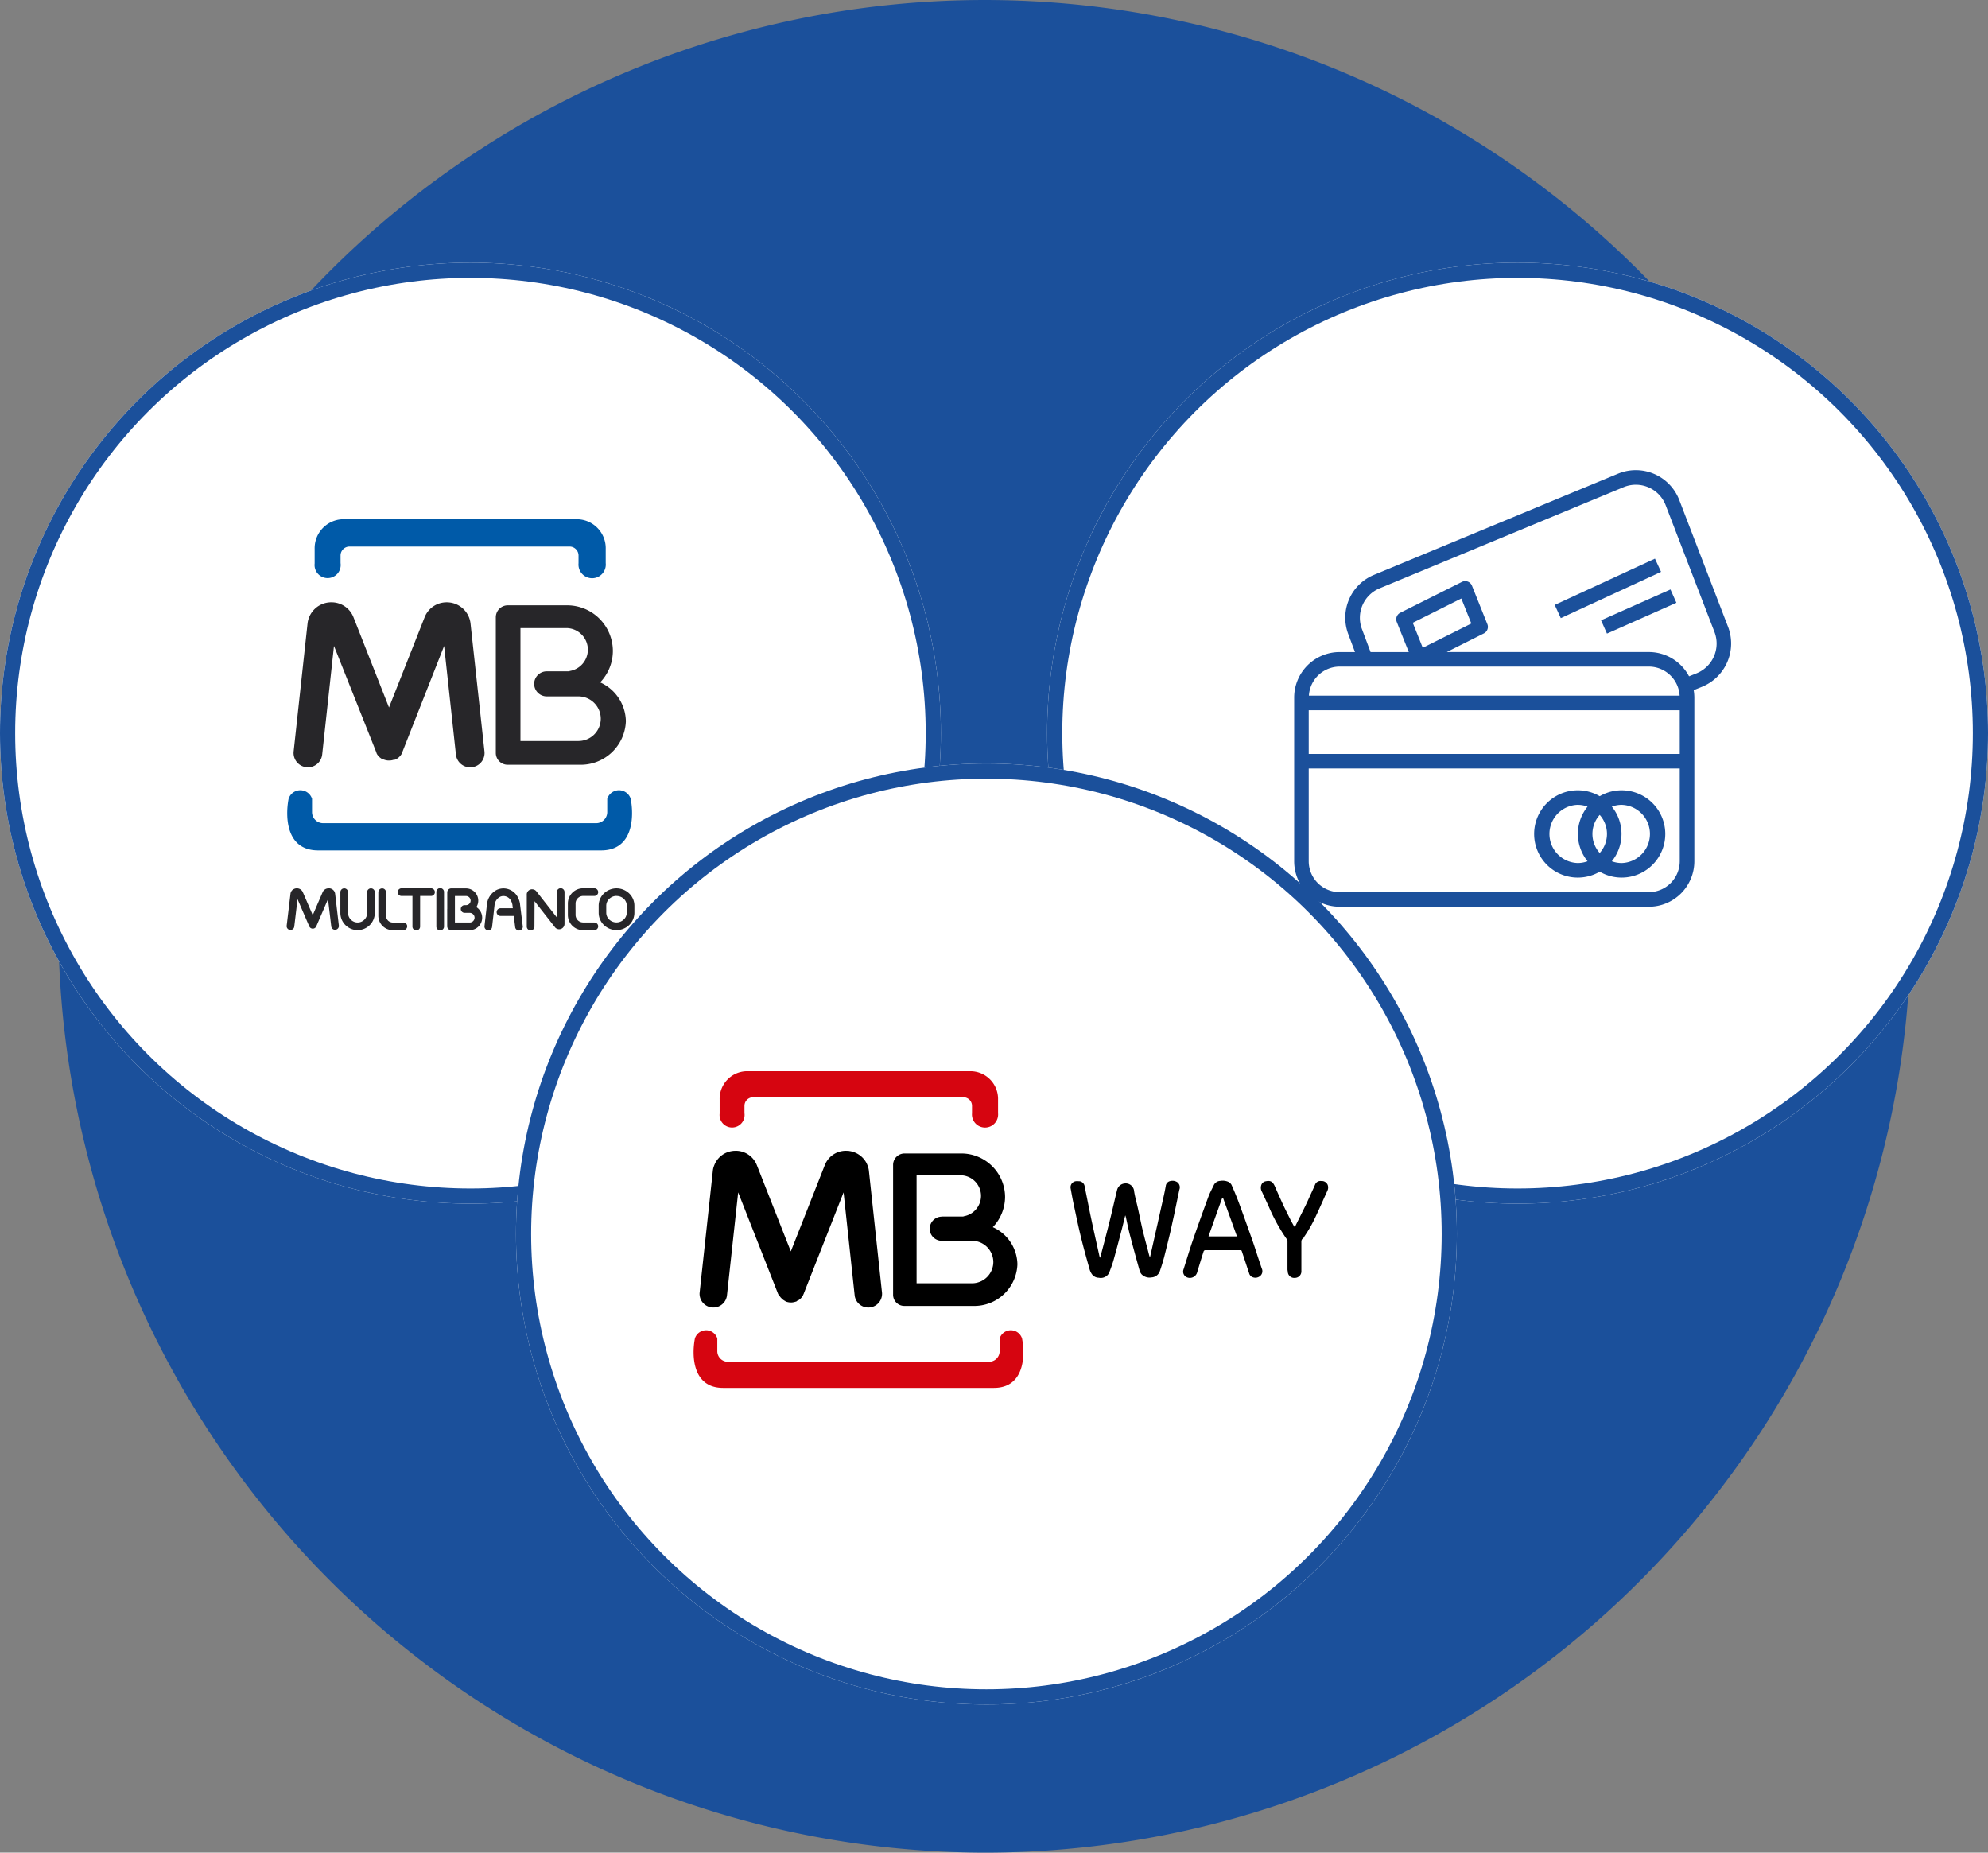
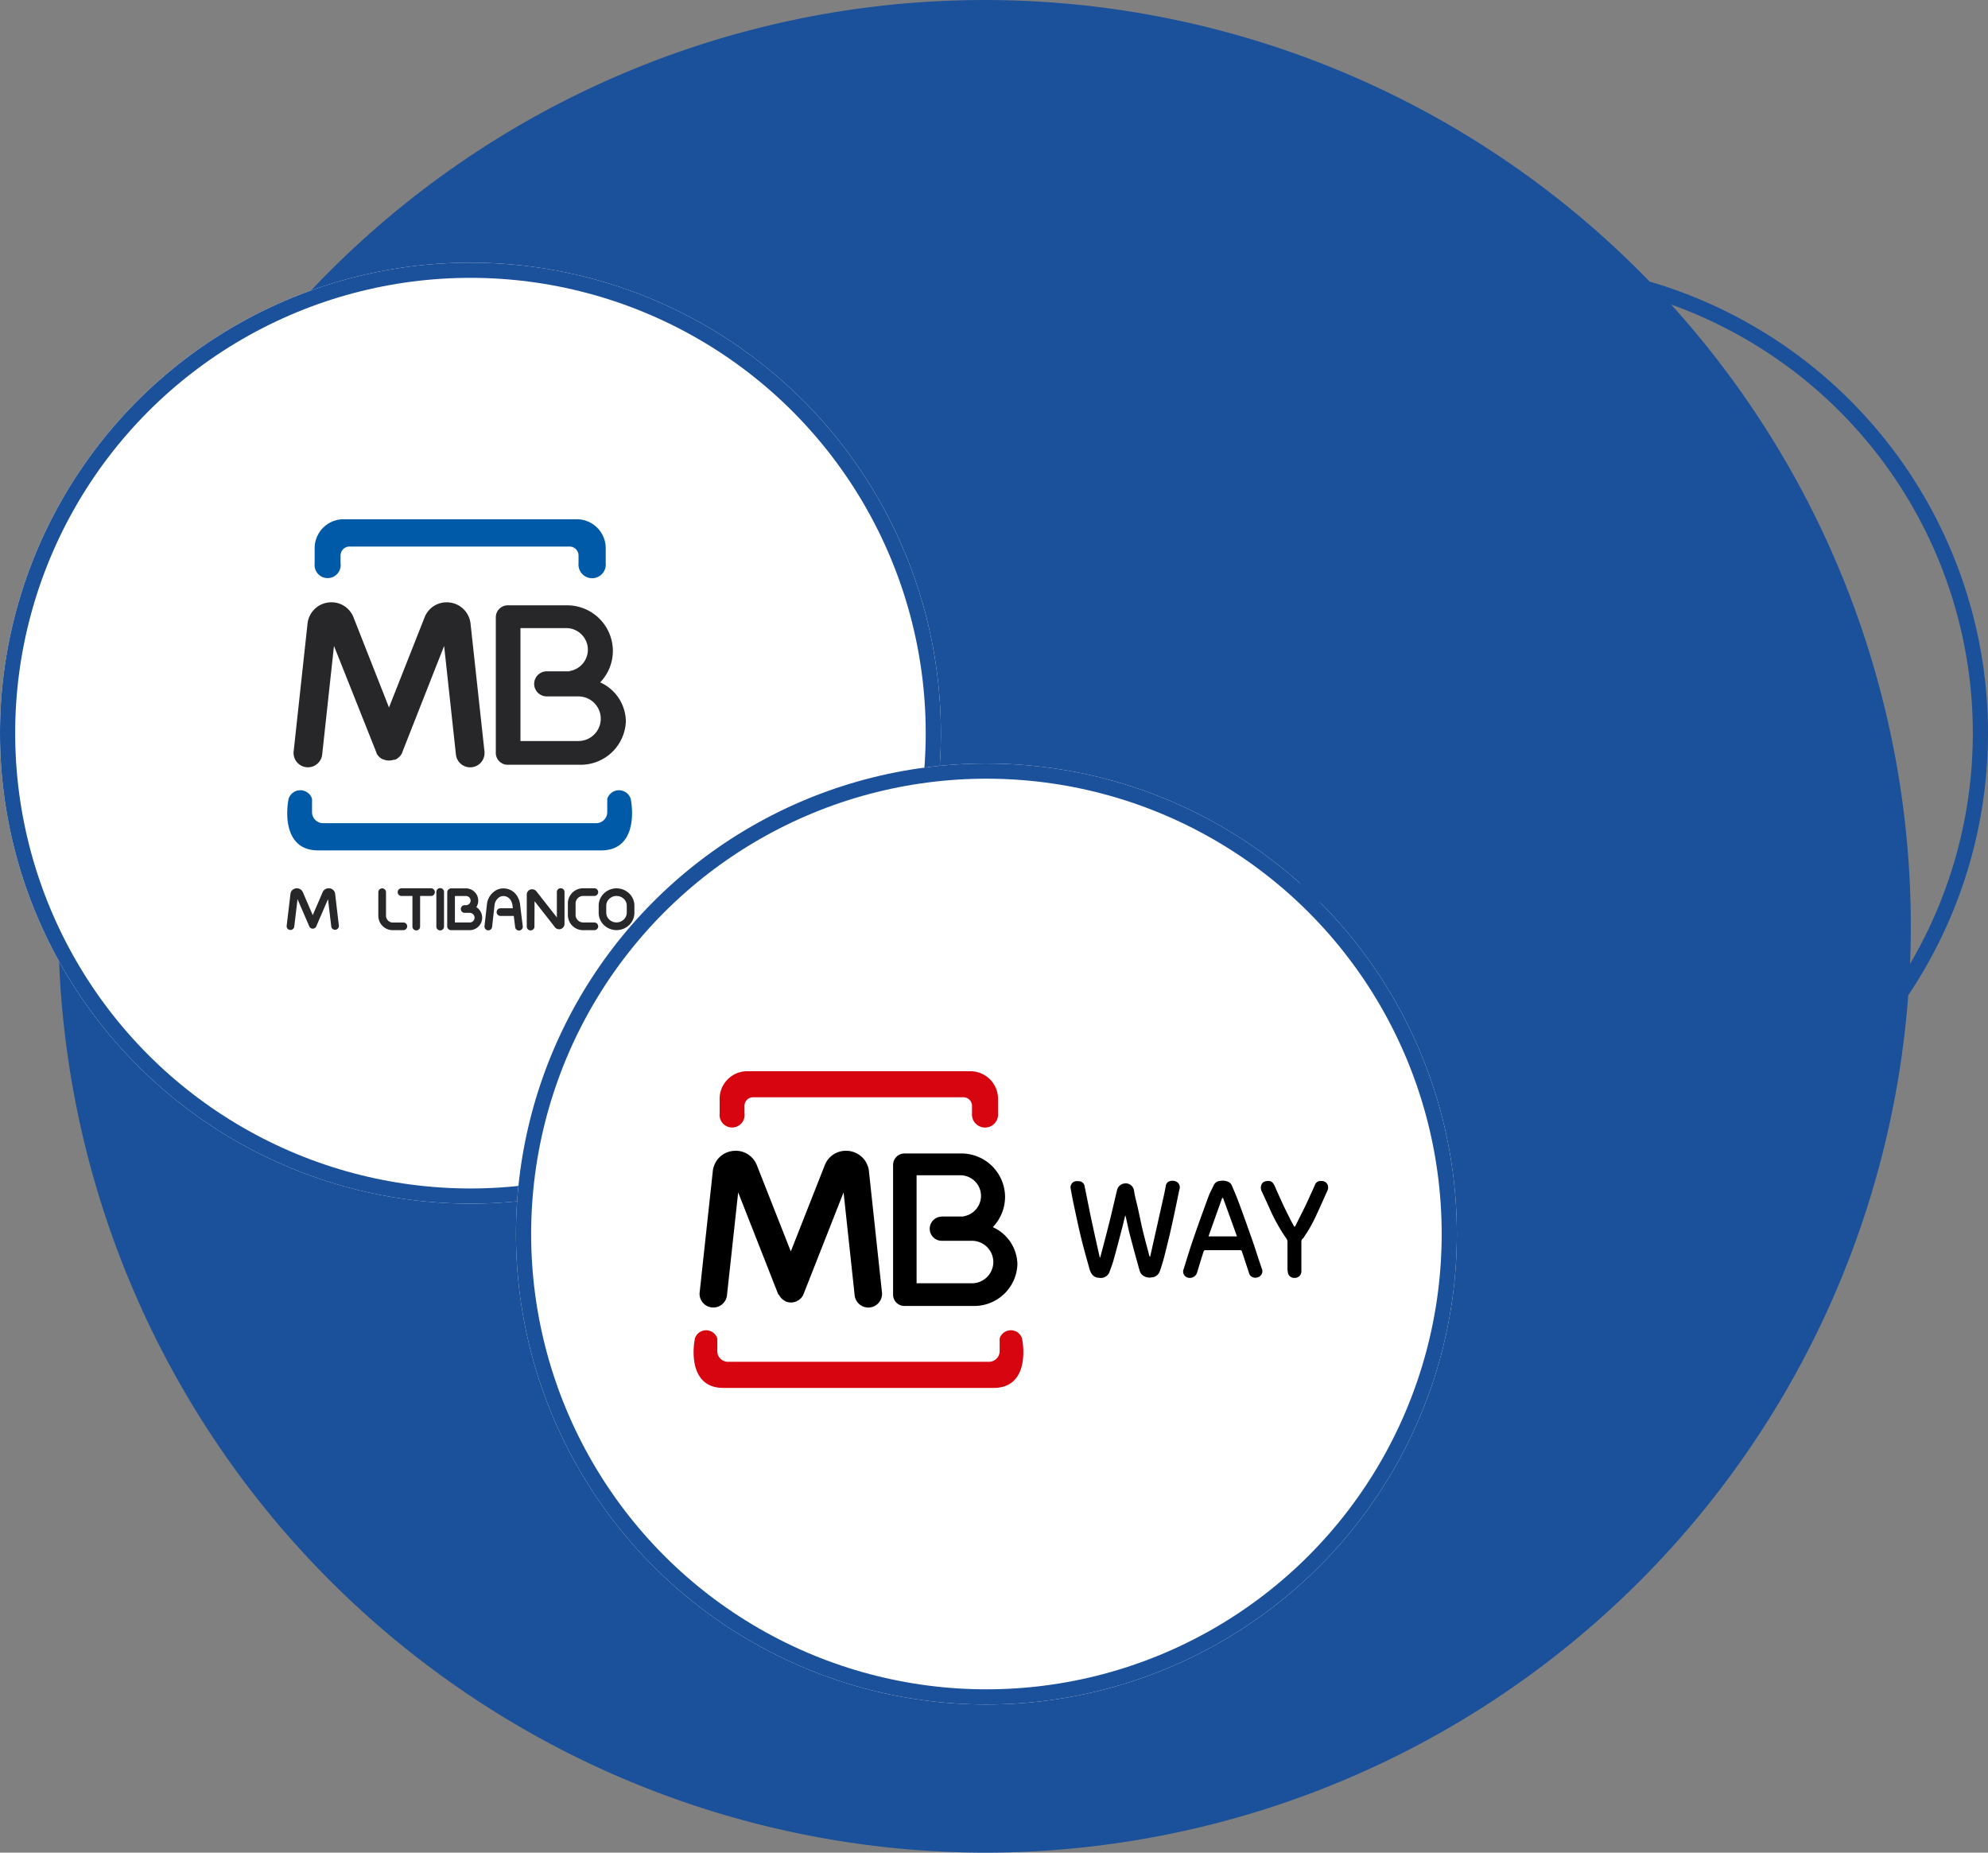
<svg xmlns="http://www.w3.org/2000/svg" width="131" height="122.069" viewBox="0 0 131 122.069">
  <rect x="0" y="0" width="131" height="122.069" fill="#808080" stroke="none" />
  <defs>
    <style>.a{fill:#1b509b;}.b{fill:#fff;stroke:#1b509b;}.c{fill:#005aa8;}.c,.d,.f,.g{fill-rule:evenodd;}.d,.e{fill:#272629;}.f{fill:#d60510;}.h{stroke:none;}.i{fill:none;}</style>
  </defs>
  <g transform="translate(-1023 -2462.693)">
    <path class="a" d="M1207.3,2459.069a61.034,61.034,0,1,0-61.034-61.034A61.152,61.152,0,0,0,1207.3,2459.069Z" transform="translate(-119.42 125.693)" />
    <g class="b" transform="translate(1023 2480)">
      <circle class="h" cx="31" cy="31" r="31" />
      <circle class="i" cx="31" cy="31" r="30.5" />
    </g>
    <g class="b" transform="translate(1092 2480)">
-       <circle class="h" cx="31" cy="31" r="31" />
      <circle class="i" cx="31" cy="31" r="30.5" />
    </g>
    <g transform="translate(1007.1 2473.279)">
      <path class="c" d="M39.678,23.628H54.151A1.91,1.91,0,0,1,56,25.584v.935a.9.9,0,1,1-1.791.009v-.511a.593.593,0,0,0-.591-.591h-14.5a.592.592,0,0,0-.591.591v.5a.861.861,0,1,1-1.707.028v-.962a1.911,1.911,0,0,1,1.849-1.956Zm6.636,21.818H55.7c2.143,0,2.165-2.278,1.946-3.4a.811.811,0,0,0-1.545,0v.877a.731.731,0,0,1-.729.729H37.377a.731.731,0,0,1-.729-.729v-.877a.811.811,0,0,0-1.545,0c-.218,1.125-.2,3.4,1.946,3.4h9.265Z" transform="translate(-0.186)" />
      <path class="d" d="M112.234,58.448h1.5v-.017a1.428,1.428,0,0,0,1.208-1.407h0a1.427,1.427,0,0,0-1.423-1.423H110.5v7.441h3.822a1.474,1.474,0,0,0,1.47-1.47h0a1.474,1.474,0,0,0-1.47-1.47h-.593v0h-1.5a.829.829,0,0,1-.826-.826h0a.829.829,0,0,1,.826-.826Zm3.518.73a2.861,2.861,0,0,1,1.694,2.562h0a2.974,2.974,0,0,1-3.057,2.865h-4.713a.78.78,0,0,1-.8-.751V54.888a.789.789,0,0,1,.787-.787h3.926a3.012,3.012,0,0,1,3,3h0A2.99,2.99,0,0,1,115.752,59.178Z" transform="translate(-60.304 -24.803)" />
-       <path class="e" d="M55.577,154.573a.253.253,0,1,1,.506,0v1.367h0a1.136,1.136,0,0,1-1.134,1.134h0a1.137,1.137,0,0,1-1.134-1.134h0v-1.367a.253.253,0,1,1,.506,0v1.367h0a.634.634,0,0,0,.631.63h0a.634.634,0,0,0,.63-.631h0Z" transform="translate(-15.486 -106.374)" />
      <path class="e" d="M68.927,156.57a.253.253,0,1,1,0,.506h-.7a.95.95,0,0,1-.949-.949h0v-1.552a.253.253,0,1,1,.506,0v1.552h0a.449.449,0,0,0,.446.445h.7Z" transform="translate(-26.448 -106.374)" />
      <path class="e" d="M49.843,62.833a.946.946,0,1,1-1.881.2L47.187,55.9l-2.745,6.972,0,.007h0l-.008.018-.006.015v0l-.007.015,0,.009-.007.014,0,.007-.007.014,0,.005a.941.941,0,0,1-.192.25l0,0-.014.013a.934.934,0,0,1-.163.116l0,0L44,63.374h0l-.017.009-.008,0-.011.005-.011.005-.01,0-.012.005-.01,0-.01,0-.009,0-.005,0-.008,0-.013,0-.007,0a.942.942,0,0,1-.277.052h-.069a.942.942,0,0,1-.31-.064l-.013-.005h0l-.012-.005-.012-.005-.01,0-.011,0-.011-.005-.007,0-.017-.009h0l-.015-.008-.008,0a.943.943,0,0,1-.145-.1l0,0-.031-.028h0l-.024-.023-.023-.024h0l-.028-.031,0,0a.958.958,0,0,1-.1-.145l0-.008-.008-.015v0l-.009-.017,0-.007-.006-.011,0-.011,0-.01-.006-.012-.005-.012v0l-.005-.013L39.929,55.9l-.775,7.131a.946.946,0,1,1-1.881-.2l.914-8.407V54.42h0a1.574,1.574,0,0,1,1.351-1.381h0l.052-.006a1.6,1.6,0,0,1,.239-.007h0a1.6,1.6,0,0,1,.286.038,1.553,1.553,0,0,1,1.1.95l2.339,5.941L45.9,54.015a1.553,1.553,0,0,1,1.1-.95,1.6,1.6,0,0,1,.286-.038h0a1.609,1.609,0,0,1,.239.007l.051.006h0a1.573,1.573,0,0,1,1.351,1.381h0v.006Z" transform="translate(-2.021 -23.926)" />
      <path class="e" d="M38.231,156.78a.253.253,0,0,1-.5.059l-.217-1.82-.772,1.791a.252.252,0,0,1-.464,0h0l-.772-1.791-.217,1.82a.252.252,0,0,1-.5-.059l.252-2.113a.4.4,0,0,1,.221-.314.414.414,0,0,1,.049-.022l.02-.007a.468.468,0,0,1,.074-.016h0a.437.437,0,0,1,.353.112.421.421,0,0,1,.051.059.443.443,0,0,1,.03.047.265.265,0,0,1,.014.028l.655,1.518.655-1.518a.417.417,0,0,1,.3-.239.431.431,0,0,1,.074-.01.487.487,0,0,1,.055,0h.023a.426.426,0,0,1,.315.2h0a.4.4,0,0,1,.033.072.408.408,0,0,1,.014.049.282.282,0,0,1,.006.033v0Z" transform="translate(0 -106.361)" />
      <path class="e" d="M75.608,156.823a.253.253,0,1,1-.505,0v-2h-.719a.253.253,0,1,1,0-.506h1.944a.253.253,0,0,1,0,.506h-.719Z" transform="translate(-32.025 -106.374)" />
      <path class="e" d="M88.331,156.823a.253.253,0,1,1-.505,0v-2.25a.253.253,0,1,1,.505,0Z" transform="translate(-43.172 -106.374)" />
      <path class="e" d="M107.358,156.792a.253.253,0,1,1-.5.061l-.089-.714h-.876a.253.253,0,0,1,0-.506h.813l-.023-.185v0c0-.006,0-.012,0-.018a.956.956,0,0,0-.029-.129.831.831,0,0,0-.052-.133.573.573,0,0,0-.511-.341h0a.551.551,0,0,0-.127.015.514.514,0,0,0-.113.042.707.707,0,0,0-.352.563l-.158,1.4a.252.252,0,1,1-.5-.055l.158-1.4a1.213,1.213,0,0,1,.624-.958,1.013,1.013,0,0,1,.223-.082,1.054,1.054,0,0,1,.246-.029h0a1.063,1.063,0,0,1,.961.621,1.316,1.316,0,0,1,.086.215,1.348,1.348,0,0,1,.044.206.205.205,0,0,1,0,.024v0Z" transform="translate(-57.013 -106.374)" />
      <path class="e" d="M120.353,156.823a.253.253,0,1,1-.505,0v-2.09h0a.248.248,0,0,1,0-.043.365.365,0,0,1,.02-.082h0a.392.392,0,0,1,.021-.045h0a.356.356,0,0,1,.2-.166l.035-.009.027-.005h0a.349.349,0,0,1,.06,0h.007a.355.355,0,0,1,.267.137l1.345,1.715v-1.655a.253.253,0,1,1,.505,0v2.08a.356.356,0,0,1-.183.312l-.031.015h0l-.021.009h0a.353.353,0,0,1-.271-.015l-.033-.017a.363.363,0,0,1-.05-.037.321.321,0,0,1-.032-.034l-.008-.01h0l0,0-1.345-1.715Z" transform="translate(-69.236 -106.374)" />
      <path class="e" d="M136.159,156.57a.253.253,0,1,1,0,.506h-.745a1,1,0,0,1-1-1h0v-.76h0a1,1,0,0,1,1-1h.745a.253.253,0,1,1,0,.506h-.745a.5.5,0,0,0-.492.493h0v.76h0a.5.5,0,0,0,.492.492h.745Z" transform="translate(-81.094 -106.374)" />
      <path class="e" d="M146.482,154.32h0a1.2,1.2,0,0,1,.828.331,1.121,1.121,0,0,1,.349.809h0v.471h0a1.121,1.121,0,0,1-.349.81,1.2,1.2,0,0,1-.828.331h0a1.194,1.194,0,0,1-.828-.331,1.12,1.12,0,0,1-.349-.809h0v-.471h0a1.12,1.12,0,0,1,.349-.81,1.2,1.2,0,0,1,.828-.331h0Zm0,.5h0a.69.69,0,0,0-.478.191.62.62,0,0,0-.2.446h0v.471h0a.621.621,0,0,0,.195.446.693.693,0,0,0,.479.191h0a.69.69,0,0,0,.478-.191.62.62,0,0,0,.2-.446h0v-.471h0a.62.62,0,0,0-.195-.446A.69.69,0,0,0,146.483,154.825Z" transform="translate(-89.955 -106.374)" />
      <path class="e" d="M91.683,155.682v-1.1h0a.254.254,0,0,1,.021-.1.261.261,0,0,1,.059-.087l0,0h0a.26.26,0,0,1,.166-.072h.99a.807.807,0,0,1,.806.806h0a.8.8,0,0,1-.124.429.836.836,0,0,1,.143.114l.015.017a.819.819,0,0,1,.225.564h0a.823.823,0,0,1-.821.822h-1.23a.253.253,0,0,1-.253-.253v-1.141Zm.505-.856v1.744h.977a.321.321,0,0,0,.318-.318h0a.317.317,0,0,0-.084-.214l-.01-.009a.317.317,0,0,0-.224-.095h-.336a.253.253,0,0,1-.253-.253h0a.253.253,0,0,1,.253-.253h.115a.3.3,0,0,0,.19-.089h0a.3.3,0,0,0,.089-.213h0a.305.305,0,0,0-.3-.3h-.733Z" transform="translate(-46.311 -106.374)" />
    </g>
    <g class="b" transform="translate(1057 2513)">
      <circle class="h" cx="31" cy="31" r="31" />
      <circle class="i" cx="31" cy="31" r="30.5" />
    </g>
    <g transform="translate(1064.6 2478.675)">
      <g transform="translate(28.946 61.82)">
        <path d="M347.732,158.977c.109-.393.211-.785.313-1.178.138-.523.269-1.047.4-1.578.138-.574.269-1.149.407-1.716a.569.569,0,0,1,.5-.414.554.554,0,0,1,.618.516c.058.378.167.742.247,1.112.116.509.211,1.018.334,1.519.131.545.284,1.083.422,1.628a.092.092,0,0,0,.051.058c.167-.727.327-1.461.494-2.188.138-.632.284-1.265.422-1.89.044-.2.08-.393.116-.589a.371.371,0,0,1,.313-.327.571.571,0,0,1,.458.087.429.429,0,0,1,.124.487c-.116.56-.233,1.12-.349,1.672-.087.393-.174.792-.262,1.185-.131.545-.262,1.083-.4,1.621-.08.291-.167.582-.269.872a.609.609,0,0,1-.56.429.722.722,0,0,1-.654-.211.689.689,0,0,1-.138-.284q-.316-1.123-.611-2.246c-.109-.407-.189-.821-.284-1.236-.007-.029-.022-.065-.036-.116-.087.342-.16.669-.247.989-.174.669-.349,1.338-.538,2.006-.08.276-.182.538-.284.807a.615.615,0,0,1-.676.313.562.562,0,0,1-.436-.211,1.032,1.032,0,0,1-.167-.334c-.189-.669-.378-1.338-.545-2.014-.182-.734-.334-1.476-.494-2.217-.08-.363-.145-.734-.211-1.1a.4.4,0,0,1,.422-.487,1.641,1.641,0,0,1,.189.007.4.4,0,0,1,.313.363c.138.654.262,1.316.4,1.97.182.865.378,1.723.567,2.581a.922.922,0,0,0,.044.131C347.718,158.977,347.725,158.977,347.732,158.977Z" transform="translate(-345.783 -153.918)" />
      </g>
      <g transform="translate(36.368 61.816)">
        <path d="M451.688,158.43h-2.377a.125.125,0,0,0-.087.073c-.145.451-.284.909-.422,1.367a.5.5,0,0,1-.676.349.409.409,0,0,1-.225-.531c.2-.625.385-1.258.6-1.883.334-.974.683-1.941,1.04-2.908.094-.254.225-.487.342-.734a.493.493,0,0,1,.429-.3.935.935,0,0,1,.545.065.491.491,0,0,1,.2.189q.229.513.436,1.047c.291.778.567,1.556.843,2.334.182.5.342,1.01.509,1.519.073.211.138.414.211.625a.413.413,0,0,1-.116.494.49.49,0,0,1-.523.058.381.381,0,0,1-.2-.254c-.167-.494-.327-1-.494-1.49A.019.019,0,0,1,451.688,158.43Zm-2.145-.909h1.876q-.458-1.276-.916-2.53h-.058C450.139,155.835,449.841,156.678,449.543,157.521Z" transform="translate(-447.877 -153.854)" />
      </g>
      <g transform="translate(41.481 61.828)">
        <path d="M520.474,157.031c.225-.458.458-.916.683-1.374.1-.211.2-.422.291-.632.116-.254.233-.5.342-.756a.377.377,0,0,1,.407-.24.419.419,0,0,1,.422.247.5.5,0,0,1-.022.407c-.24.523-.465,1.047-.712,1.57a9.23,9.23,0,0,1-.8,1.432c-.029.044-.044.094-.087.124-.124.08-.109.2-.109.327v1.817a.428.428,0,0,1-.429.458.422.422,0,0,1-.465-.371c0-.058-.022-.124-.022-.182v-1.832a.336.336,0,0,0-.058-.182,11.915,11.915,0,0,1-1.156-2.086l-.458-1a.543.543,0,0,1-.051-.473.372.372,0,0,1,.254-.233c.356-.08.5.007.654.363.167.393.349.785.523,1.17.145.305.3.611.451.916.087.182.189.349.284.531A.08.08,0,0,1,520.474,157.031Z" transform="translate(-518.215 -154.023)" />
      </g>
      <g transform="translate(4.106 54.6)">
        <path class="f" d="M8.562,54.6H22.4a1.825,1.825,0,0,1,1.767,1.868v.894a.862.862,0,1,1-1.716.007v-.487a.568.568,0,0,0-.567-.567H8.024a.568.568,0,0,0-.567.567v.48a.825.825,0,1,1-1.636.029v-.923A1.82,1.82,0,0,1,7.588,54.6Zm6.347,20.865h8.978c2.05,0,2.072-2.181,1.861-3.257a.774.774,0,0,0-1.476,0v.836a.7.7,0,0,1-.7.7H6.367a.7.7,0,0,1-.7-.7v-.836a.774.774,0,0,0-1.476,0C3.982,73.284,4,75.465,6.054,75.465h8.855Z" transform="translate(-4.106 -54.6)" />
      </g>
      <g transform="translate(17.25 60.016)">
        <path class="g" d="M188.106,133.258h1.432v-.015a1.367,1.367,0,0,0,1.156-1.345h0a1.362,1.362,0,0,0-1.359-1.359h-2.886v7.117h3.657a1.409,1.409,0,0,0,1.4-1.4h0a1.409,1.409,0,0,0-1.4-1.4h-2a.794.794,0,0,1-.792-.792h0a.8.8,0,0,1,.792-.8Zm3.366.7a2.735,2.735,0,0,1,1.621,2.45h0a2.846,2.846,0,0,1-2.922,2.741h-4.507a.741.741,0,0,1-.763-.72v-8.578a.754.754,0,0,1,.756-.749h3.751a2.882,2.882,0,0,1,2.872,2.872h0A2.9,2.9,0,0,1,191.472,133.956Z" transform="translate(-184.9 -129.1)" />
      </g>
      <g transform="translate(4.486 59.842)">
        <path d="M21.371,136.071a.906.906,0,0,1-1.8.189l-.734-6.819-2.624,6.666v.007h0l-.007.015-.007.015h0l-.007.015-.007.007-.007.015v.007l-.007.015v.007a.871.871,0,0,1-.182.24h0l-.015.015a.779.779,0,0,1-.16.109H15.8l-.015.007h0l-.015.007-.007.007-.007.007-.007.007-.007.007-.015.007-.007.007-.007.007h-.022l-.015.007h-.007a1.111,1.111,0,0,1-.262.051h-.065a1.083,1.083,0,0,1-.3-.058l-.015-.007h0l-.015-.007L15,136.616,15,136.609l-.007-.007-.007-.007h-.007l-.015-.007h0l-.015-.007-.007-.007a.925.925,0,0,1-.138-.095h0c-.007-.007-.022-.015-.029-.029h0l-.022-.022-.022-.022h0c-.007-.007-.015-.022-.029-.029h0a.926.926,0,0,1-.095-.138l-.007-.007-.007-.015h0l-.007-.015v-.007l-.036-.022-.007-.007-.007-.007-.007-.015-.007-.015h0l-.007-.015-2.624-6.674-.742,6.819a.906.906,0,0,1-1.8-.189l.872-8.04h0a1.167,1.167,0,0,1,.058-.276,2,2,0,0,1,.109-.262,1.485,1.485,0,0,1,1.127-.778h0c.015,0,.036-.007.051-.007.08-.007.153-.007.225-.007h0a1.687,1.687,0,0,1,.276.036,1.5,1.5,0,0,1,1.054.909l2.239,5.685,2.239-5.685a1.488,1.488,0,0,1,1.054-.909,1.588,1.588,0,0,1,.276-.036h.007c.073,0,.153,0,.225.007a.142.142,0,0,1,.051.007h0a1.515,1.515,0,0,1,1.127.778,2,2,0,0,1,.109.262,1.249,1.249,0,0,1,.058.276h0Z" transform="translate(-9.335 -126.7)" />
      </g>
    </g>
    <g transform="translate(1108.28 2493.671)">
      <g transform="translate(0 0)">
        <g transform="translate(0 0)">
          <path class="a" d="M265.311,357.593a2.877,2.877,0,0,0,2.89,0,2.876,2.876,0,1,0,0-4.974,2.876,2.876,0,1,0-2.89,4.974ZM269,353.305a1.9,1.9,0,0,1,.637-.117,1.918,1.918,0,0,1,0,3.835,1.894,1.894,0,0,1-.637-.117A2.865,2.865,0,0,0,269,353.305Zm-.8.546a1.882,1.882,0,0,1,0,2.51A1.882,1.882,0,0,1,268.2,353.851Zm-1.438-.663a1.9,1.9,0,0,1,.637.117,2.865,2.865,0,0,0,0,3.6,1.894,1.894,0,0,1-.637.117,1.918,1.918,0,0,1,0-3.835Z" transform="translate(-248.067 -331.136)" />
          <path class="a" d="M28.592,10.571,25.375,2.208A3.068,3.068,0,0,0,21.408.449L21.34.476,5.265,7.14a3.054,3.054,0,0,0-1.7,3.908l.442,1.18H3a3,3,0,0,0-3,3V26.01a3,3,0,0,0,3,3H23.37a3,3,0,0,0,3-3V15.223a2.946,2.946,0,0,0-.043-.485l.557-.225A3.08,3.08,0,0,0,28.592,10.571ZM3,13.186H23.37A2.035,2.035,0,0,1,25.4,15.1H.971A2.034,2.034,0,0,1,3,13.186ZM7.815,10.3l3.2-1.6.659,1.648-3.2,1.6ZM25.408,26.01a2.04,2.04,0,0,1-2.037,2.037H3A2.04,2.04,0,0,1,.959,26.01V19.9H25.408Zm0-7.071H.959V16.062H25.408Zm1.113-5.312-.5.2a3,3,0,0,0-2.649-1.6H10.054L12.5,11a.479.479,0,0,0,.231-.607L11.715,7.856a.479.479,0,0,0-.623-.267l-.036.016L6.991,9.639a.479.479,0,0,0-.231.607l.793,1.982H5.034l-.568-1.514A2.1,2.1,0,0,1,5.632,8.029L21.706,1.365A2.107,2.107,0,0,1,24.459,2.5l.02.05L27.7,10.918A2.117,2.117,0,0,1,26.521,13.627Z" transform="translate(0 -0.243)" />
          <rect class="a" width="5.005" height="0.959" transform="matrix(0.914, -0.406, 0.406, 0.914, 20.222, 9.893)" />
          <rect class="a" width="7.276" height="0.958" transform="translate(17.168 8.88) rotate(-24.776)" />
        </g>
      </g>
    </g>
  </g>
</svg>